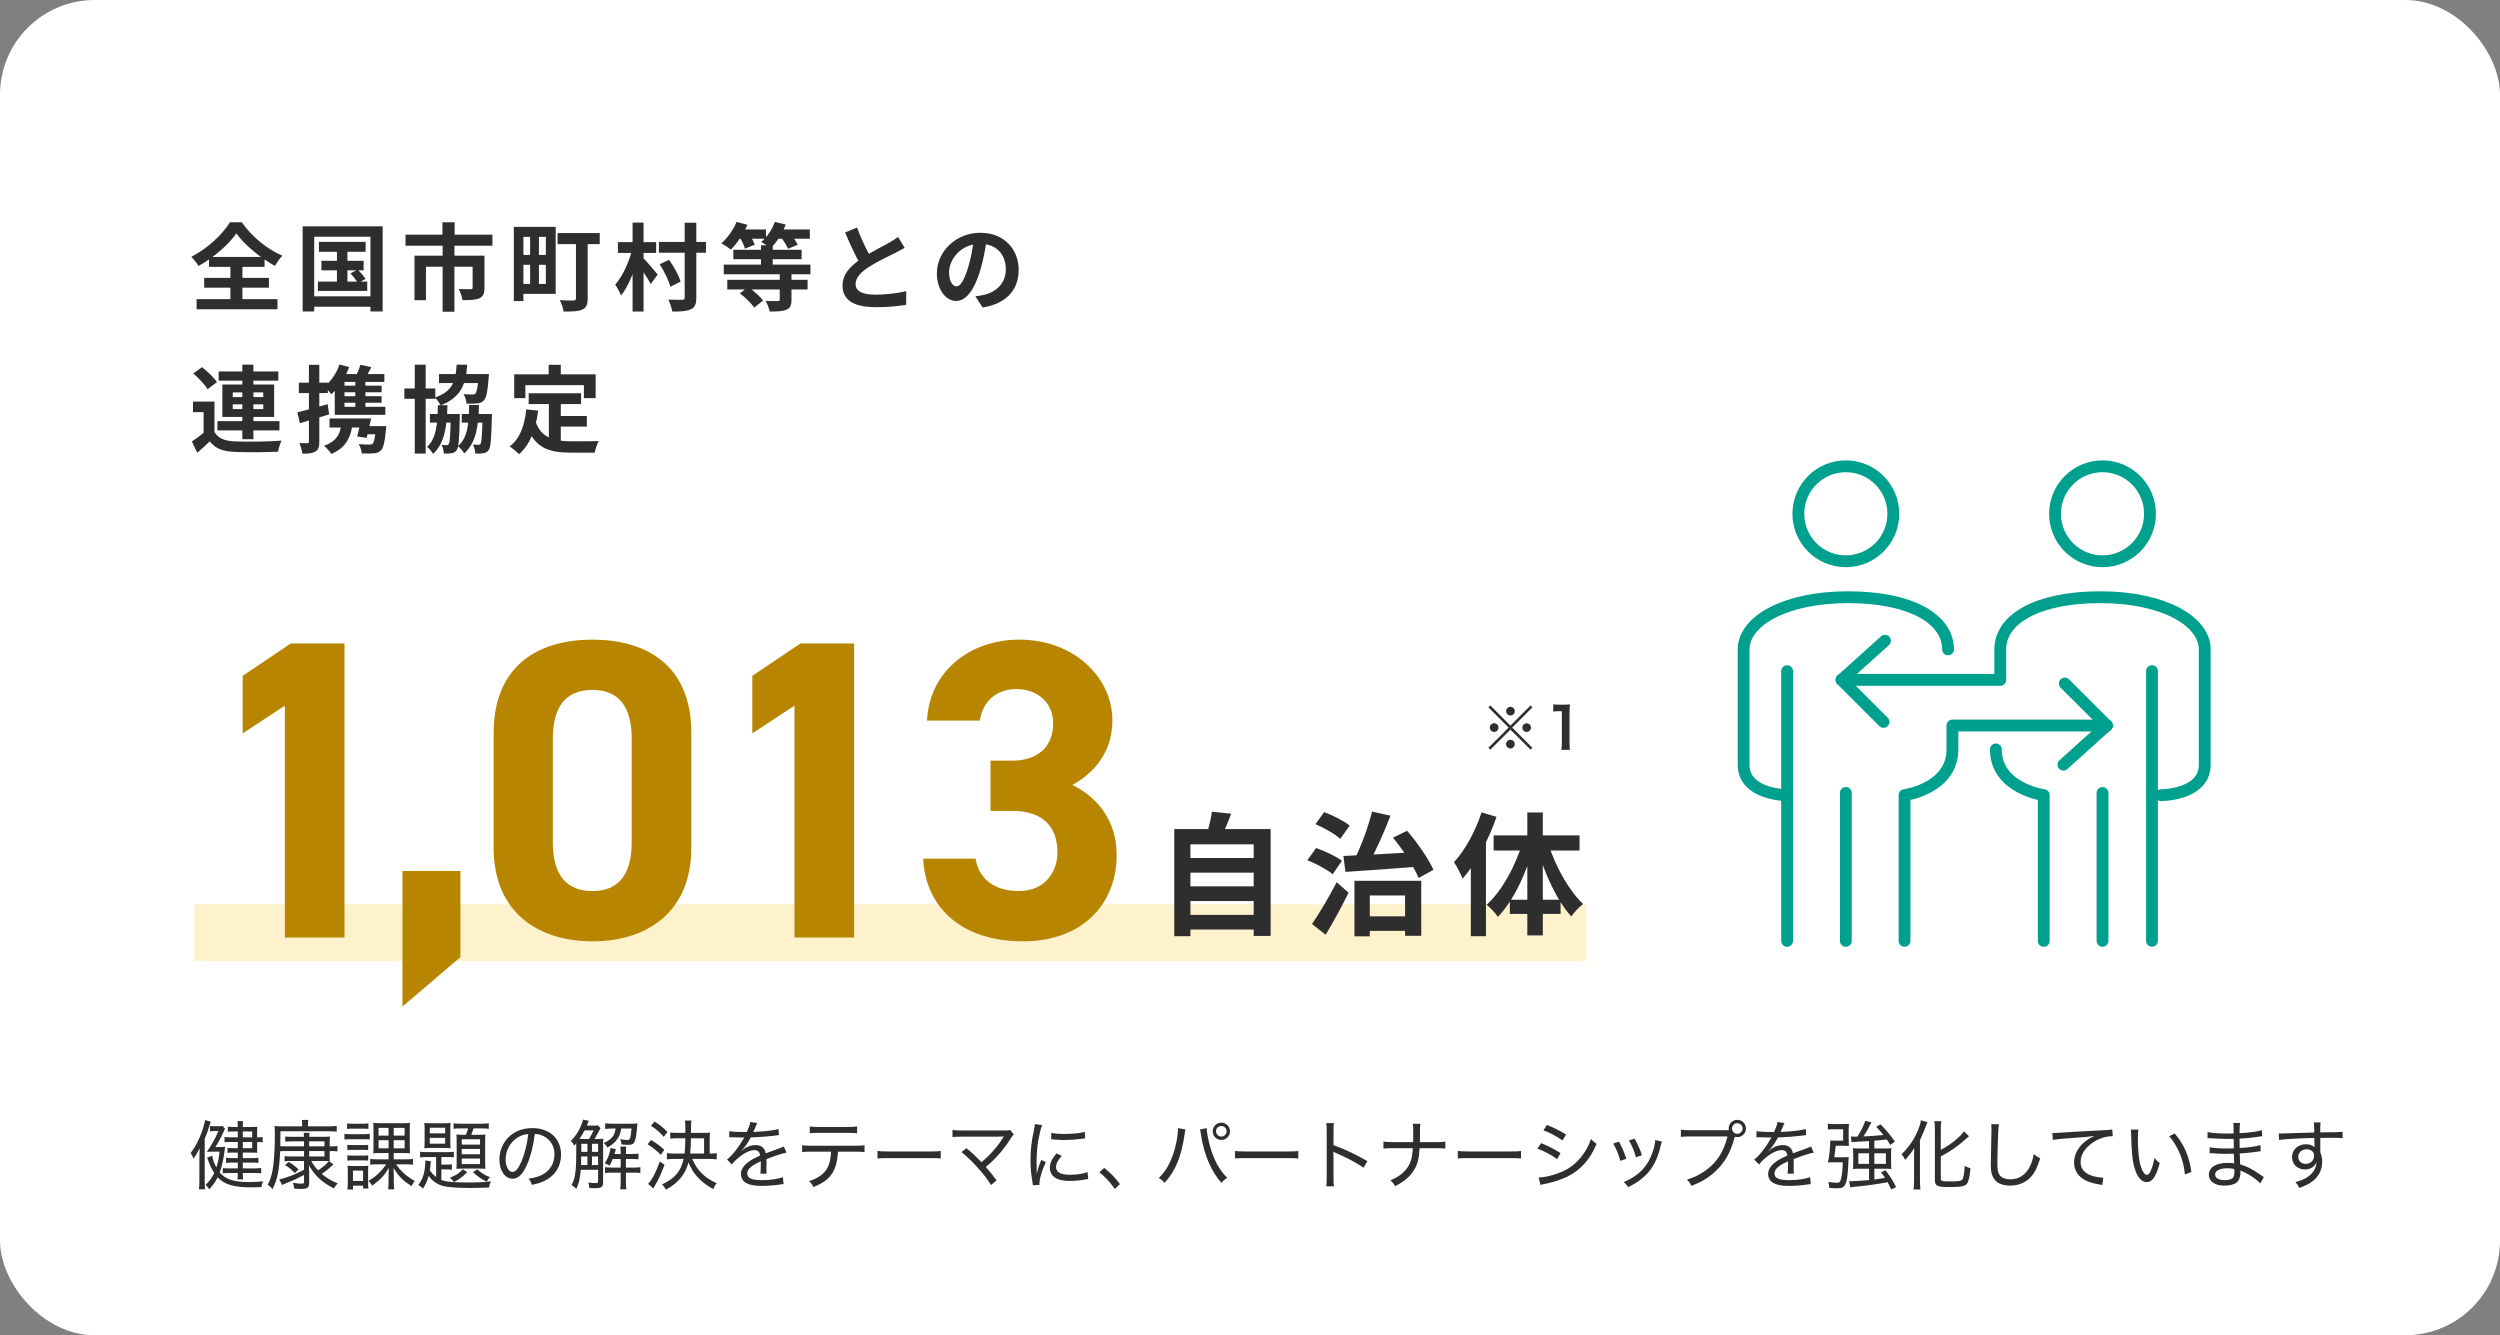
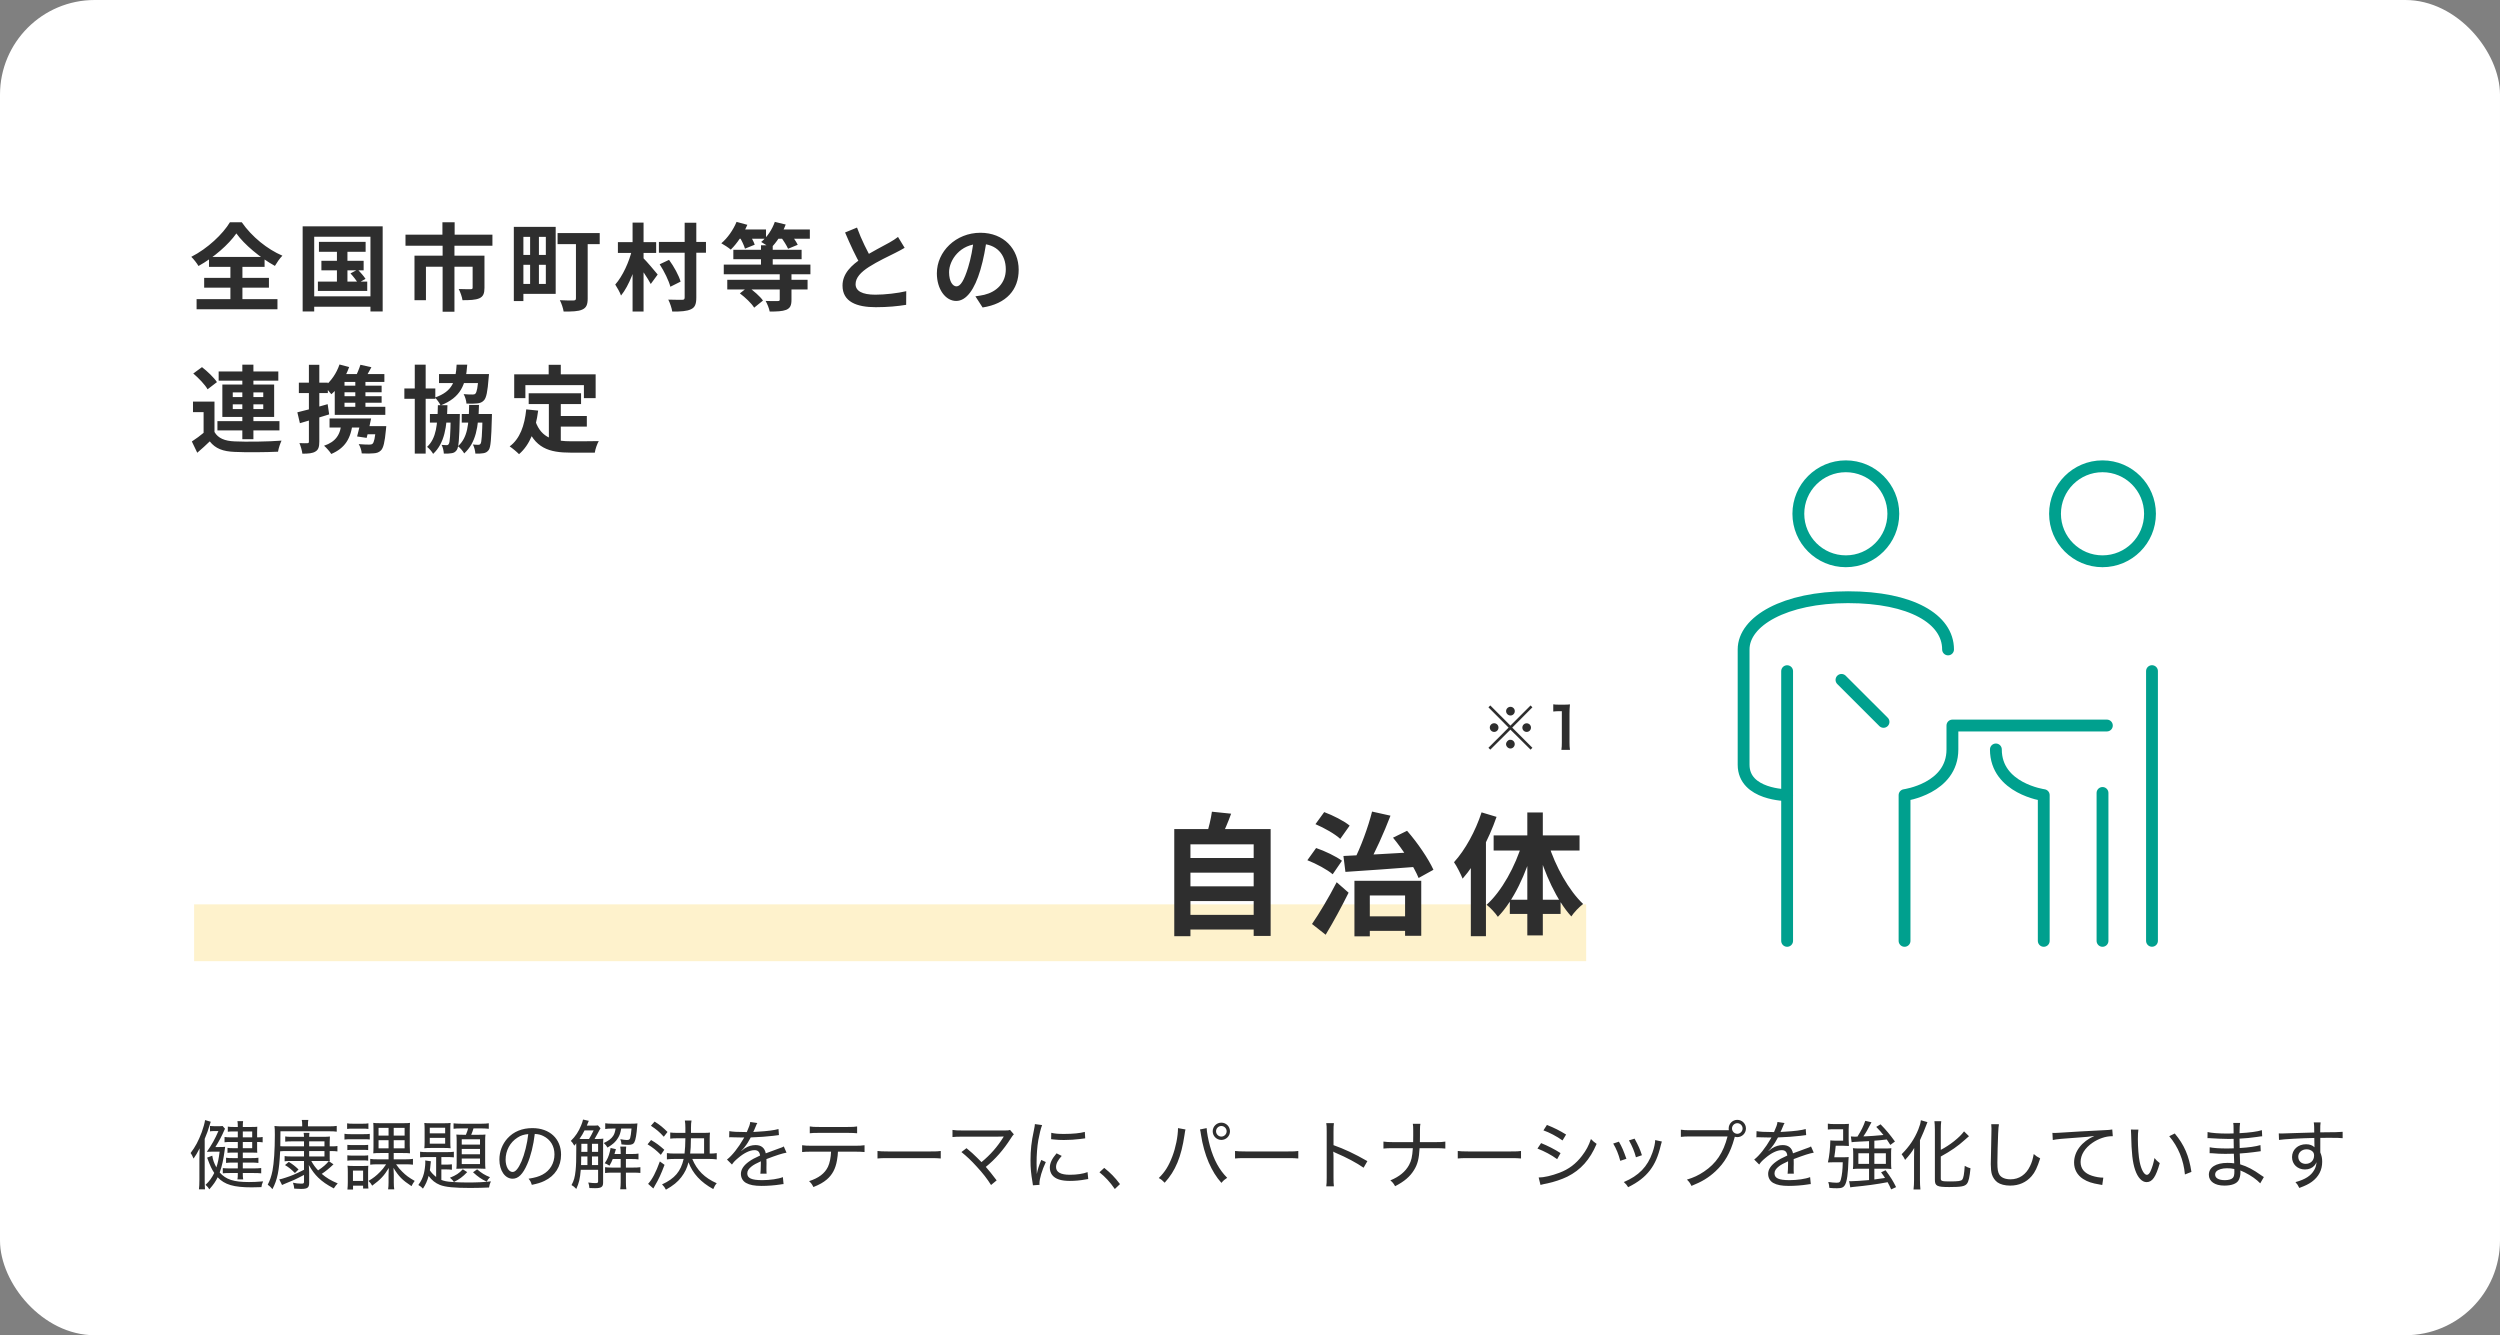
<svg xmlns="http://www.w3.org/2000/svg" width="528" height="282" viewBox="0 0 528 282" fill="none">
  <rect x="0" y="0" width="528" height="282" fill="#808080" stroke="none" />
  <rect width="528" height="282" rx="20" fill="white" />
  <path d="M49.92 49.3C48.26 51.66 45.2 54.36 41.92 56.18C41.6 55.62 40.92 54.74 40.4 54.24C43.84 52.5 47.08 49.42 48.56 46.94H51.06C53.2 50.02 56.46 52.64 59.64 54C59.04 54.62 58.5 55.42 58.06 56.16C54.98 54.46 51.62 51.68 49.92 49.3ZM43.12 58.68H56.8V60.76H43.12V58.68ZM44.14 54.26H55.88V56.36H44.14V54.26ZM41.52 63.18H58.6V65.32H41.52V63.18ZM48.66 55.2H51.2V64.38H48.66V55.2ZM67.36 51.08H77.22V53.18H67.36V51.08ZM67.88 55.08H76.8V57.1H67.88V55.08ZM67.14 59.48H77.56V61.44H67.14V59.48ZM71.16 51.74H73.38V60.52H71.16V51.74ZM74.02 57.74L75.54 56.94C76.14 57.52 76.86 58.36 77.2 58.9L75.6 59.8C75.28 59.24 74.6 58.36 74.02 57.74ZM63.92 47.8H80.82V65.78H78.24V50H66.36V65.78H63.92V47.8ZM65.24 62.58H79.42V64.78H65.24V62.58ZM93.44 46.94H96.02V51H93.44V46.94ZM93.48 51.74H95.98V65.84H93.48V51.74ZM85.64 49.56H104V51.9H85.64V49.56ZM87.54 54H100.72V56.34H89.96V63.4H87.54V54ZM99.82 54H102.32V60.78C102.32 61.94 102.08 62.62 101.24 63C100.4 63.36 99.24 63.4 97.68 63.4C97.58 62.7 97.22 61.68 96.88 61.04C97.88 61.08 99.08 61.08 99.38 61.08C99.72 61.08 99.82 61 99.82 60.74V54ZM109.84 47.92H117.36V62.06H109.84V59.96H115.28V50.02H109.84V47.92ZM108.52 47.92H110.54V63.58H108.52V47.92ZM109.6 53.84H116.26V55.92H109.6V53.84ZM117.76 49.22H126.66V51.56H117.76V49.22ZM121.64 50.28H124.12V63.04C124.12 64.32 123.84 65 122.98 65.38C122.12 65.78 120.86 65.8 119.04 65.8C118.94 65.12 118.58 64.04 118.24 63.4C119.38 63.48 120.76 63.46 121.14 63.46C121.52 63.44 121.64 63.32 121.64 63V50.28ZM111.96 49.12H113.82V60.82H111.96V49.12ZM139.16 51.1H149.1V53.38H139.16V51.1ZM144.6 47.04H147.06V62.84C147.06 64.26 146.76 64.94 145.92 65.32C145.1 65.72 143.78 65.82 141.98 65.8C141.88 65.1 141.5 63.98 141.14 63.28C142.4 63.32 143.66 63.32 144.08 63.32C144.46 63.32 144.6 63.2 144.6 62.82V47.04ZM139.32 55.82L141.3 54.88C142.34 56.3 143.38 58.18 143.74 59.48L141.58 60.56C141.26 59.3 140.3 57.32 139.32 55.82ZM130.5 51.14H138.58V53.42H130.5V51.14ZM133.6 47.02H135.92V65.8H133.6V47.02ZM133.5 52.68L135.02 53.22C134.28 56.5 132.86 60.36 131.16 62.42C130.92 61.72 130.34 60.72 129.94 60.1C131.5 58.34 132.9 55.28 133.5 52.68ZM135.84 54.48C136.44 55.04 138.46 57.42 138.9 57.98L137.44 59.98C136.82 58.78 135.36 56.66 134.62 55.66L135.84 54.48ZM160.72 51.8H163.2V57.14H160.72V51.8ZM154.88 52.76H169.3V54.74H154.88V52.76ZM152.86 55.88H171.16V57.92H152.86V55.88ZM153.6 59.1H170.56V61.14H153.6V59.1ZM164.68 57.64H167.16V63.32C167.16 64.48 166.9 65.08 166.04 65.44C165.2 65.76 164.06 65.8 162.56 65.8C162.44 65.12 162.04 64.16 161.7 63.56C162.72 63.6 163.9 63.6 164.24 63.58C164.58 63.58 164.68 63.52 164.68 63.26V57.64ZM155.4 48.46H161.78V50.42H155.4V48.46ZM163.34 48.46H171.04V50.42H163.34V48.46ZM155.56 46.86L157.84 47.48C157 49.46 155.64 51.46 154.34 52.72C153.88 52.32 152.9 51.68 152.34 51.38C153.66 50.28 154.86 48.56 155.56 46.86ZM163.64 46.86L165.94 47.42C165.22 49.36 163.98 51.26 162.74 52.44C162.28 52.04 161.3 51.4 160.76 51.1C162 50.1 163.08 48.48 163.64 46.86ZM156.16 49.98L158.1 49.22C158.6 49.98 159.18 51 159.4 51.68L157.34 52.52C157.16 51.86 156.64 50.78 156.16 49.98ZM164.88 50.02L166.82 49.24C167.42 49.98 168.16 51 168.48 51.7L166.44 52.54C166.16 51.88 165.48 50.8 164.88 50.02ZM156.26 61.96L158 60.6C159.14 61.4 160.52 62.58 161.14 63.48L159.28 64.98C158.72 64.06 157.4 62.82 156.26 61.96ZM191.06 52.34C190.44 52.7 189.8 53.06 189.06 53.42C187.82 54.04 185.32 55.22 183.48 56.4C181.82 57.48 180.7 58.64 180.7 60.02C180.7 61.46 182.1 62.24 184.88 62.24C186.92 62.24 189.62 61.92 191.4 61.5L191.38 64.38C189.66 64.66 187.56 64.88 184.96 64.88C180.96 64.88 177.94 63.76 177.94 60.32C177.94 57.78 179.8 56 182.18 54.44C184.08 53.18 186.6 51.94 187.82 51.24C188.58 50.8 189.14 50.46 189.66 50.04L191.06 52.34ZM181 48.06C181.96 50.72 183.22 53.12 184.16 54.8L181.88 56.12C180.78 54.3 179.58 51.68 178.48 49.1L181 48.06ZM208.425 50.3C208.145 52.34 207.745 54.68 207.045 57.04C205.845 61.08 204.125 63.56 201.945 63.56C199.705 63.56 197.865 61.1 197.865 57.72C197.865 53.12 201.885 49.16 207.065 49.16C212.005 49.16 215.145 52.6 215.145 56.98C215.145 61.18 212.565 64.16 207.525 64.94L206.005 62.58C206.785 62.48 207.345 62.38 207.885 62.26C210.425 61.64 212.425 59.82 212.425 56.88C212.425 53.74 210.465 51.5 207.005 51.5C202.765 51.5 200.445 54.96 200.445 57.48C200.445 59.5 201.245 60.48 202.005 60.48C202.865 60.48 203.625 59.2 204.465 56.5C205.045 54.62 205.485 52.32 205.685 50.22L208.425 50.3ZM45.3 84.82V92.18H43V87.04H40.76V84.82H45.3ZM45.3 91.24C46.06 92.56 47.48 93.14 49.54 93.22C51.94 93.34 56.68 93.28 59.46 93.06C59.2 93.6 58.82 94.7 58.72 95.4C56.22 95.52 51.96 95.56 49.52 95.44C47.12 95.34 45.5 94.76 44.3 93.22C43.5 94 42.66 94.76 41.66 95.62L40.52 93.24C41.36 92.7 42.34 91.98 43.22 91.24H45.3ZM40.82 78.88L42.66 77.54C43.8 78.42 45.2 79.76 45.82 80.7L43.84 82.22C43.3 81.24 41.96 79.86 40.82 78.88ZM46.18 78.46H58.78V80.4H46.18V78.46ZM45.92 88.94H59.02V90.9H45.92V88.94ZM51.18 77.02H53.52V92.76H51.18V77.02ZM49.16 85.4V86.4H55.6V85.4H49.16ZM49.16 82.88V83.86H55.6V82.88H49.16ZM46.96 81.22H57.9V88.06H46.96V81.22ZM71.7 76.98L73.74 77.52C72.94 79.78 71.56 81.92 69.98 83.26C69.68 82.84 68.94 82.02 68.5 81.64C69.9 80.54 71.08 78.84 71.7 76.98ZM76.12 77.04L78.44 77.56C77.86 78.66 77.24 79.72 76.76 80.44L74.9 79.94C75.34 79.12 75.86 77.9 76.12 77.04ZM71.76 83.68H80.6V85.06H71.76V83.68ZM69.6 88.38H76.84V90.3H69.6V88.38ZM71.76 81.46H80.6V82.84H71.76V81.46ZM75.04 79.82H77.18V86.6H75.04V79.82ZM76.98 90H80.24V91.72H76.46L76.98 90ZM79.4 90H81.58C81.58 90 81.54 90.54 81.5 90.84C81.26 93.38 80.98 94.6 80.46 95.12C80.04 95.54 79.58 95.7 78.92 95.74C78.38 95.8 77.42 95.82 76.4 95.76C76.36 95.16 76.1 94.34 75.76 93.8C76.66 93.88 77.6 93.9 77.98 93.9C78.3 93.9 78.52 93.86 78.68 93.72C79 93.44 79.22 92.48 79.4 90.26V90ZM72.12 89.1L74.5 89.08C74.16 92.66 72.82 94.66 69.96 95.88C69.7 95.42 68.9 94.52 68.44 94.14C70.92 93.3 71.98 91.76 72.12 89.1ZM72.36 79H81.18V80.66H70.86L72.36 79ZM70.7 80.9L72.76 79.1V86.76H70.7V80.9ZM70.7 85.92H81.38V87.62H70.7V85.92ZM62.8 87.08C64.44 86.7 66.9 86.04 69.2 85.36L69.52 87.52C67.42 88.18 65.14 88.86 63.34 89.38L62.8 87.08ZM63.12 80.82H69.24V83.02H63.12V80.82ZM65.24 77.04H67.44V93.26C67.44 94.38 67.24 95 66.62 95.36C66.02 95.74 65.16 95.82 63.86 95.82C63.8 95.22 63.52 94.24 63.24 93.58C63.96 93.62 64.66 93.62 64.9 93.6C65.14 93.6 65.24 93.54 65.24 93.26V77.04ZM76.28 88.38H78.38C78.1 89.78 77.74 91.4 77.44 92.48L75.42 92.18C75.72 91.14 76.06 89.64 76.28 88.38ZM97.52 87.44H102.62V89.26H97.52V87.44ZM92.72 79H101.5V80.9H92.72V79ZM90.8 87.44H95.84V89.26H90.8V87.44ZM85.4 82.04H91.94V84.22H85.4V82.04ZM87.6 77.02H89.9V95.8H87.6V77.02ZM95.2 87.44H97.12C97.12 87.44 97.12 87.98 97.1 88.22C97 92.74 96.88 94.48 96.46 95.06C96.14 95.5 95.82 95.66 95.36 95.72C94.96 95.8 94.38 95.82 93.74 95.8C93.7 95.22 93.54 94.44 93.26 93.96C93.74 94 94.08 94.02 94.32 94.02C94.54 94.02 94.66 93.96 94.78 93.76C95.02 93.44 95.12 91.98 95.2 87.78V87.44ZM101.92 87.44H103.9C103.9 87.44 103.9 88 103.88 88.24C103.76 92.7 103.64 94.46 103.22 95.04C102.88 95.48 102.56 95.64 102.08 95.72C101.68 95.8 101.06 95.82 100.4 95.8C100.36 95.2 100.16 94.4 99.88 93.88C100.38 93.94 100.78 93.94 101.02 93.94C101.22 93.94 101.36 93.9 101.5 93.7C101.72 93.38 101.82 91.94 101.92 87.78V87.44ZM101.08 79H103.28C103.28 79 103.24 79.54 103.2 79.82C102.98 82.7 102.72 84 102.22 84.54C101.82 84.98 101.38 85.14 100.78 85.2C100.3 85.26 99.44 85.28 98.52 85.24C98.48 84.62 98.24 83.78 97.92 83.24C98.68 83.32 99.44 83.32 99.78 83.32C100.06 83.32 100.24 83.3 100.4 83.14C100.7 82.84 100.92 81.8 101.08 79.28V79ZM96.44 77.02H98.68C98.4 81.26 97.32 83.94 93.06 85.62C92.82 85.12 92.28 84.34 91.86 83.96C95.62 82.66 96.24 80.48 96.44 77.02ZM92.48 85.58H94.5C94.4 90.22 93.88 93.6 91.48 95.86C91.22 95.4 90.66 94.72 90.2 94.38C92.18 92.54 92.4 89.64 92.48 85.58ZM99.08 85.52H101.16C101.06 90.2 100.52 93.5 98.04 95.76C97.78 95.28 97.18 94.58 96.72 94.24C98.78 92.42 99.02 89.58 99.08 85.52ZM111.66 83.06H122.72V85.34H111.66V83.06ZM117.18 87.86H123.94V90.1H117.18V87.86ZM115.92 84.38H118.44V94.04L115.92 93.74V84.38ZM111.14 86.46L113.66 86.72C113.14 90.78 111.9 93.96 109.62 95.92C109.22 95.5 108.2 94.64 107.64 94.28C109.8 92.68 110.8 89.9 111.14 86.46ZM113.08 88.96C114.36 92.64 117.16 93.2 120.72 93.2C121.78 93.2 125.12 93.2 126.46 93.16C126.12 93.72 125.72 94.88 125.62 95.6H120.58C115.96 95.6 112.84 94.66 111.12 89.62L113.08 88.96ZM115.88 77.04H118.44V80.7H115.88V77.04ZM108.6 79.06H125.8V84.08H123.32V81.34H110.96V84.08H108.6V79.06Z" fill="#2E2E2E" />
  <path d="M50.224 240.208H48.976C48.192 240.208 47.792 240.192 47.424 240.128V241.248C47.776 241.2 48.128 241.184 48.752 241.184H50.224V242.496H49.216C48.704 242.496 48.432 242.48 48.048 242.432V243.488C48.384 243.44 48.704 243.424 49.184 243.424H50.224V244.592H49.12C48.48 244.592 48.08 244.576 47.744 244.512V245.616C48.096 245.552 48.544 245.536 49.12 245.536H50.224V246.768H48.56C47.968 246.768 47.52 246.752 47.056 246.704V247.808C47.472 247.76 47.872 247.744 48.544 247.744H50.224V247.952C50.224 248.464 50.208 248.736 50.144 249.088H51.36C51.296 248.672 51.28 248.368 51.28 247.936V247.744H53.632C54.272 247.744 54.704 247.76 55.168 247.808V246.688C54.736 246.736 54.256 246.768 53.632 246.768H51.28V245.536H53.088C53.632 245.536 54.08 245.552 54.576 245.616V244.512C54.176 244.576 53.776 244.592 53.104 244.592H51.28V243.424H53.12C53.632 243.424 54.032 243.44 54.336 243.456C54.304 243.136 54.304 242.912 54.304 242.48V241.184H54.416C54.752 241.184 55.04 241.2 55.472 241.264V240.128C55.12 240.192 54.896 240.208 54.416 240.208H54.304V239.024C54.304 238.416 54.304 238.336 54.336 237.968C54.096 238 53.744 238.016 53.152 238.016H51.28V237.904C51.28 237.408 51.296 237.152 51.344 236.784H50.144C50.208 237.152 50.224 237.424 50.224 237.904V238.016H49.312C48.752 238.016 48.448 238 48.112 237.936V239.024C48.496 238.976 48.768 238.96 49.312 238.96H50.224V240.208ZM51.28 240.208V238.96H53.264V240.208H51.28ZM51.28 241.184H53.264V242.496H51.28V241.184ZM43.744 244.496C44.448 246.368 44.672 246.848 45.248 247.728C44.768 248.72 44.224 249.488 43.408 250.24C43.808 250.592 43.968 250.784 44.208 251.184C45.104 250.16 45.536 249.536 45.968 248.64C47.44 250.208 49.36 250.768 53.168 250.768C53.76 250.768 54.192 250.752 55.216 250.72C55.264 250.288 55.344 250.016 55.568 249.504C54.192 249.616 53.488 249.648 52.592 249.648C49.344 249.648 47.728 249.12 46.4 247.632C46.864 246.384 47.216 244.768 47.44 242.992C47.488 242.576 47.488 242.576 47.552 242.208C47.264 242.24 46.928 242.256 46.16 242.256H45.488C46.16 241.216 46.88 239.856 47.312 238.832C47.424 238.576 47.456 238.512 47.52 238.384L47.008 237.808C46.784 237.84 46.576 237.856 46.128 237.856H45.312C44.912 237.856 44.608 237.84 44.352 237.808V238.944C44.624 238.896 44.88 238.88 45.216 238.88H46.128C45.472 240.432 44.64 241.936 43.68 243.264C44.192 243.232 44.4 243.232 44.848 243.232H46.384C46.192 244.752 46.016 245.616 45.696 246.56C45.152 245.52 44.976 244.992 44.832 244.08L43.744 244.496ZM42.112 249.232C42.112 250.064 42.08 250.624 42.016 251.184H43.296C43.248 250.592 43.232 250.144 43.232 249.216V240.528C43.664 239.52 44 238.592 44.256 237.68C44.368 237.328 44.384 237.248 44.512 236.912L43.312 236.56C43.232 237.152 42.944 238.208 42.608 239.12C41.888 241.024 41.28 242.16 40.256 243.52C40.304 243.6 40.352 243.664 40.384 243.712C40.48 243.872 40.544 243.984 40.56 244C40.64 244.144 40.672 244.208 40.88 244.688C41.36 244.016 41.664 243.52 42.16 242.528C42.128 243.248 42.112 243.872 42.112 244.816V249.232ZM64.208 242.112H59.904C59.312 242.096 59.312 242.096 59.2 242.08C59.232 240.72 59.232 240.4 59.232 238.928H69.648C70.24 238.928 70.624 238.944 71.12 239.008V237.792C70.688 237.856 70.192 237.888 69.408 237.888H65.04V237.552C65.04 237.056 65.056 236.8 65.12 236.528H63.728C63.792 236.832 63.824 237.072 63.824 237.52V237.888H59.84C58.928 237.888 58.448 237.872 57.968 237.808C58.032 238.256 58.048 238.688 58.048 239.68C58.048 242.896 57.856 245.648 57.552 247.248C57.296 248.48 57.04 249.248 56.544 250.208C57.024 250.56 57.152 250.688 57.536 251.152C58.592 249.152 58.976 247.232 59.168 243.152C59.632 243.104 59.76 243.104 59.92 243.104H64.208V244.24H61.344C60.8 244.24 60.432 244.224 60.112 244.16V245.264C60.48 245.216 60.816 245.2 61.376 245.2H64.208V247.056C62.288 248.016 61.712 248.272 60.368 248.704C59.584 248.96 59.424 249.008 58.976 249.088L59.568 250.272C59.744 250.176 59.888 250.112 60.144 250.016C61.952 249.296 62.352 249.12 64.208 248.144V249.6C64.208 249.92 64.112 249.984 63.584 249.984C63.024 249.984 62.464 249.92 61.872 249.792C62.064 250.368 62.08 250.496 62.144 251.04C62.752 251.088 63.232 251.104 63.584 251.104C64.944 251.104 65.296 250.832 65.296 249.808V247.568L65.264 246.736C65.248 246.448 65.248 246.352 65.216 246.048C65.968 247.328 66.448 247.968 67.216 248.72C68.16 249.616 68.944 250.16 70.496 250.992C70.832 250.48 71.04 250.224 71.328 249.936C69.84 249.312 68.928 248.752 67.952 247.92C68.848 247.328 69.52 246.768 70.432 245.904L69.44 245.232C68.832 245.968 68.288 246.432 67.184 247.184C66.544 246.496 66.176 245.984 65.744 245.2H68.528C68.88 245.2 68.944 245.2 69.664 245.232C69.632 244.896 69.632 244.816 69.632 244.112V243.104H70.048C70.512 243.104 70.88 243.12 71.264 243.184V242.032C70.96 242.096 70.672 242.112 70.064 242.112H69.632V241.168C69.632 240.688 69.648 240.336 69.68 240.032C69.216 240.08 68.96 240.096 68.32 240.096H65.296C65.296 239.648 65.312 239.504 65.36 239.264H64.128C64.176 239.52 64.192 239.728 64.208 240.096H61.472C60.88 240.096 60.576 240.08 60.24 240.016V241.12C60.592 241.072 61.008 241.056 61.488 241.056H64.208V242.112ZM68.528 243.104V244.24H65.296V243.104H68.528ZM68.528 242.112H65.296V241.056H68.528V242.112ZM60.192 246.064C61.024 246.56 61.456 246.912 62.288 247.744L63.056 246.992C62.304 246.272 61.792 245.872 60.992 245.392L60.192 246.064ZM82.064 243.52V244.848H79.712C79.008 244.848 78.624 244.832 78.192 244.752V245.984C78.624 245.92 79.024 245.904 79.664 245.904H81.552C81.024 246.672 80.768 247.008 80.256 247.52C79.472 248.32 78.8 248.848 77.824 249.408C78.224 249.808 78.368 249.984 78.608 250.416C80.4 249.088 81.136 248.304 82.112 246.672C82.08 247.328 82.064 247.616 82.064 248.064V249.696C82.064 250.336 82.032 250.752 81.968 251.184H83.264C83.2 250.768 83.168 250.384 83.168 249.68V248.064C83.168 247.696 83.152 247.456 83.104 246.656C84.224 248.48 84.96 249.232 86.912 250.512C87.104 250.112 87.296 249.776 87.584 249.408C86.352 248.704 85.728 248.24 84.944 247.456C84.416 246.944 84.16 246.624 83.648 245.904H85.728C86.384 245.904 86.752 245.92 87.216 245.984V244.752C86.784 244.816 86.368 244.848 85.68 244.848H83.152V243.52H85.088C85.792 243.52 86.224 243.536 86.592 243.584C86.56 243.168 86.544 242.656 86.544 242.032V238.672L86.56 237.824V237.616C86.56 237.52 86.56 237.408 86.592 237.152C86.288 237.2 85.936 237.216 85.248 237.216H80.208C79.52 237.216 79.184 237.2 78.832 237.152C78.864 237.536 78.88 237.808 78.88 238.64V242.112C78.864 242.848 78.864 242.848 78.864 243.104C78.864 243.216 78.848 243.344 78.832 243.584C79.232 243.536 79.632 243.52 80.304 243.52H82.064ZM82.064 238.208V239.84H79.952V238.208H82.064ZM83.152 238.208H85.456V239.84H83.152V238.208ZM82.064 240.816V242.528H79.952V240.816H82.064ZM83.152 240.816H85.456V242.528H83.152V240.816ZM73.312 238.432C73.648 238.384 73.984 238.368 74.512 238.368H76.608C77.136 238.368 77.44 238.384 77.808 238.432V237.248C77.44 237.312 77.168 237.328 76.608 237.328H74.512C73.936 237.328 73.68 237.312 73.312 237.248V238.432ZM72.752 240.672C73.136 240.624 73.488 240.608 74.032 240.608H76.928C77.456 240.608 77.728 240.624 78.096 240.656V239.472C77.712 239.52 77.488 239.536 76.816 239.536H74.032C73.424 239.536 73.12 239.52 72.752 239.456V240.672ZM73.36 242.896C73.68 242.864 73.936 242.848 74.432 242.848H76.72C77.184 242.848 77.424 242.864 77.76 242.896V241.792C77.472 241.824 77.248 241.84 76.72 241.84H74.432C73.904 241.84 73.664 241.824 73.36 241.792V242.896ZM73.36 245.136C73.68 245.088 73.936 245.072 74.416 245.072H76.704C77.184 245.072 77.44 245.088 77.76 245.136V244C77.472 244.048 77.232 244.064 76.72 244.064H74.432C73.92 244.064 73.68 244.048 73.36 244V245.136ZM74.56 251.232V250.416H76.688V251.024H77.808C77.76 250.656 77.744 250.288 77.744 249.792V247.44C77.744 246.832 77.76 246.528 77.792 246.208C77.52 246.24 77.184 246.256 76.656 246.256H74.672C74.032 246.256 73.776 246.24 73.392 246.192C73.44 246.608 73.456 246.944 73.456 247.488V249.68C73.456 250.208 73.424 250.752 73.376 251.232H74.56ZM74.544 247.232H76.688V249.408H74.544V247.232ZM92.112 248.576C91.552 248.128 91.072 247.632 90.784 247.168C90.864 246.672 90.864 246.64 90.944 245.792C90.96 245.6 90.976 245.504 91.008 245.264L89.808 245.088C89.824 245.248 89.824 245.344 89.824 245.52C89.824 246.16 89.68 247.232 89.52 247.856C89.296 248.736 88.944 249.472 88.352 250.272C88.768 250.496 89.056 250.736 89.328 251.04C89.888 250.192 90.224 249.456 90.528 248.352C91.168 249.248 91.952 249.872 92.912 250.256C94.032 250.704 95.92 250.896 99.344 250.896C100.656 250.896 102.384 250.848 103.28 250.8C103.376 250.24 103.472 249.936 103.68 249.504C102.352 249.664 100.816 249.744 98.784 249.744C97.712 249.744 96.288 249.696 95.488 249.632C94.368 249.552 93.888 249.456 93.216 249.2V246.976H94.144C94.688 246.976 95.088 247.008 95.44 247.056V245.904C94.992 245.952 94.672 245.968 94.144 245.968H93.216V244.368H94.368C95.008 244.368 95.36 244.384 95.856 244.432V243.248C95.392 243.312 95.072 243.328 94.448 243.328H90.272C89.552 243.328 89.168 243.312 88.72 243.248V244.448C89.104 244.384 89.488 244.368 90.272 244.368H92.112V248.576ZM98.864 238.32C98.784 238.672 98.608 239.168 98.4 239.664H97.776C97.056 239.664 96.752 239.648 96.384 239.616C96.432 240.016 96.448 240.464 96.448 241.024V245.456C96.448 246.064 96.432 246.512 96.384 246.848C96.784 246.816 97.184 246.8 97.792 246.8H101.168C101.744 246.8 102.032 246.816 102.528 246.848C102.48 246.448 102.464 245.984 102.464 245.312V241.04C102.464 240.4 102.48 240 102.528 239.616C102.16 239.648 101.84 239.664 101.136 239.664H99.52C99.728 239.184 99.872 238.768 100 238.32H101.728C102.272 238.32 102.816 238.352 103.232 238.4V237.232C102.848 237.296 102.384 237.328 101.648 237.328H97.44C96.72 237.328 96.272 237.296 95.792 237.248V238.4C96.208 238.336 96.704 238.32 97.376 238.32H98.864ZM97.52 240.608H101.376V241.744H97.52V240.608ZM97.52 242.656H101.376V243.776H97.52V242.656ZM97.52 244.688H101.376V245.856H97.52V244.688ZM89.68 241.088C89.68 241.728 89.664 242.096 89.616 242.512C90.016 242.464 90.416 242.448 91.072 242.448H93.712C94.368 242.448 94.752 242.464 95.168 242.512C95.12 242.08 95.104 241.808 95.104 241.12V238.608C95.104 237.888 95.12 237.584 95.168 237.168C94.768 237.216 94.48 237.232 93.696 237.232H91.072C90.352 237.232 89.968 237.216 89.616 237.168C89.664 237.584 89.68 238 89.68 238.592V241.088ZM90.768 238.176H94.016V239.36H90.768V238.176ZM90.768 240.32H94.016V241.536H90.768V240.32ZM99.904 247.584C100.96 248.544 101.648 249.024 102.784 249.568C103.008 249.152 103.168 248.944 103.488 248.624C102.352 248.16 101.728 247.776 100.768 246.96L99.904 247.584ZM97.744 246.944C96.96 247.808 96.336 248.208 95.024 248.736C95.376 249.008 95.632 249.28 95.872 249.632C97.008 249.072 97.744 248.528 98.672 247.552L97.744 246.944ZM111.632 248.944C112 249.392 112.112 249.6 112.32 250.24C113.552 249.984 114.224 249.776 114.992 249.408C117.232 248.336 118.496 246.352 118.496 243.872C118.496 240.496 116.08 238.256 112.448 238.256C110.272 238.256 108.48 238.992 107.184 240.416C106.08 241.632 105.472 243.232 105.472 244.896C105.472 247.232 106.656 248.944 108.272 248.944C109.472 248.944 110.432 247.984 111.344 245.888C112.096 244.192 112.672 241.84 112.944 239.488C113.728 239.536 114.176 239.648 114.736 239.92C116.256 240.656 117.104 242.064 117.104 243.808C117.104 245.664 116.176 247.232 114.576 248.08C113.792 248.496 113.024 248.72 111.632 248.944ZM111.568 239.52C111.36 241.504 110.784 243.792 110.144 245.28C109.488 246.784 108.88 247.52 108.256 247.52C107.424 247.52 106.784 246.368 106.784 244.912C106.784 243.008 107.728 241.248 109.28 240.272C109.984 239.808 110.64 239.6 111.568 239.52ZM125.568 240.56C125.792 240.192 126.096 239.632 126.288 239.28C126.592 238.688 126.672 238.544 126.832 238.304L126.288 237.68C126.08 237.712 125.92 237.728 125.408 237.728H123.936C124.16 237.152 124.304 236.816 124.352 236.72L123.136 236.448C123.04 236.864 122.944 237.168 122.736 237.68C122.208 238.992 121.536 240 120.56 240.96C120.88 241.28 120.912 241.312 121.296 241.968C121.504 241.712 121.52 241.68 121.696 241.472C121.712 241.888 121.712 242.176 121.712 242.4C121.712 245.104 121.68 246.08 121.568 247.2C121.424 248.624 121.2 249.392 120.704 250.288C121.168 250.56 121.216 250.608 121.712 251.104C122.288 249.824 122.496 248.992 122.656 247.056H126.32V249.536C126.32 249.808 126.192 249.872 125.68 249.872C125.376 249.872 124.912 249.84 124.24 249.744C124.384 250.16 124.448 250.464 124.48 250.912C125.408 250.944 125.456 250.944 125.664 250.944C127.008 250.944 127.376 250.688 127.376 249.76V241.872C127.376 241.216 127.392 240.864 127.424 240.48C126.992 240.544 126.576 240.56 125.936 240.56H125.568ZM123.296 240.56C122.784 240.56 122.592 240.56 122.384 240.544C122.848 239.872 123.152 239.376 123.456 238.736H125.376C125.04 239.44 124.752 240 124.4 240.56H123.296ZM122.72 246.064C122.752 245.392 122.752 245.392 122.752 244.24H124.064V246.064H122.72ZM126.32 246.064H125.024V244.24H126.32V246.064ZM126.32 243.28H125.024V241.568H126.32V243.28ZM124.064 241.568V243.28H122.768L122.784 242.592V241.568H124.064ZM130.016 238.352C129.872 239.152 129.76 239.504 129.488 239.92C129.104 240.496 128.56 240.912 127.52 241.408C127.888 241.744 128.112 242.016 128.304 242.368C129.488 241.648 130.016 241.168 130.512 240.352C130.88 239.744 131.024 239.344 131.2 238.352H133.376C133.28 239.424 133.216 239.888 133.088 240.352C132.992 240.672 132.832 240.768 132.368 240.768C132.048 240.768 131.568 240.704 131.008 240.592C131.184 241.056 131.232 241.264 131.248 241.696C131.984 241.776 132.304 241.792 132.656 241.792C133.408 241.792 133.76 241.648 133.968 241.264C134.24 240.784 134.448 239.6 134.576 237.808C134.608 237.536 134.608 237.488 134.624 237.264C134.24 237.312 133.792 237.328 133.168 237.328H129.44C128.672 237.328 128.224 237.296 127.824 237.232V238.448C128.176 238.384 128.624 238.352 129.312 238.352H130.016ZM131.088 244.784V246.592H129.216C128.608 246.592 128.208 246.56 127.792 246.512V247.744C128.24 247.68 128.624 247.664 129.184 247.664H131.088V249.712C131.088 250.32 131.056 250.704 130.992 251.168H132.288C132.208 250.72 132.192 250.336 132.192 249.712V247.664H133.792C134.48 247.664 134.832 247.68 135.248 247.728V246.512C134.784 246.576 134.384 246.592 133.744 246.592H132.192V244.784H133.36C134.016 244.784 134.432 244.8 134.848 244.864V243.632C134.528 243.696 134.112 243.728 133.36 243.728H132.192V243.408C132.192 242.96 132.208 242.56 132.256 242.16H130.992C131.056 242.544 131.088 242.928 131.088 243.408V243.728H129.776C129.856 243.456 129.856 243.456 130.08 242.704L128.944 242.448C128.944 242.608 128.896 242.832 128.8 243.216C128.56 244.224 128.288 244.832 127.712 245.68C128.064 245.792 128.304 245.92 128.72 246.192C129.088 245.552 129.216 245.296 129.408 244.784H131.088ZM149.712 244.768C150.384 244.768 150.896 244.8 151.376 244.864V243.536C150.832 243.616 150.592 243.632 149.888 243.632V240.528C149.888 239.92 149.904 239.584 149.952 239.2C149.632 239.248 149.248 239.264 148.496 239.264H145.936V238.192C145.936 237.456 145.968 237.12 146.048 236.656H144.64C144.72 237.12 144.752 237.552 144.752 238.208V239.264H143.152C142.464 239.264 142 239.248 141.552 239.184V240.48C141.968 240.432 142.48 240.4 143.152 240.4H144.752C144.736 241.776 144.688 242.656 144.576 243.632H142.544C141.872 243.632 141.28 243.6 140.848 243.536V244.864C141.28 244.8 141.856 244.768 142.56 244.768H144.384C143.792 247.392 142.512 248.912 139.824 250.144C140.24 250.56 140.416 250.816 140.64 251.264C142.176 250.4 143.136 249.616 143.888 248.624C144.656 247.616 145.104 246.704 145.408 245.472C146.304 247.84 148 249.696 150.64 251.136C150.896 250.528 151.04 250.288 151.376 249.904C148.816 248.768 147.2 247.168 146.208 244.768H149.712ZM145.76 243.632C145.872 242.768 145.904 242.016 145.92 240.4H148.704V243.632H145.76ZM137.472 237.76C138.656 238.544 139.264 239.056 140.192 240.08L140.976 239.072C140.032 238.128 139.36 237.568 138.256 236.88L137.472 237.76ZM136.768 241.68C137.888 242.368 138.56 242.896 139.568 243.904L140.304 242.832C139.248 241.888 138.608 241.424 137.504 240.768L136.768 241.68ZM139.36 245.296C138.512 247.632 137.776 249.04 136.88 250.032L137.984 251.008C138.144 250.72 138.256 250.512 138.304 250.432C139.104 249.088 139.6 248 140.352 246.016L139.36 245.296ZM157.472 239.088C155.728 239.088 154.72 239.024 154.032 238.896L154 240.208C154.16 240.176 154.256 240.176 154.336 240.176C154.416 240.176 154.496 240.176 154.656 240.192C154.992 240.208 156.576 240.24 156.896 240.24C156.96 240.24 157.136 240.224 157.184 240.224C157.088 240.4 157.088 240.4 157.04 240.48C155.952 242.384 154.592 244.096 153.536 244.896L154.592 245.952C154.88 245.504 155.232 245.12 155.872 244.592C157.136 243.504 158.368 242.912 159.344 242.912C160.064 242.912 160.432 243.264 160.528 244.048C159.456 244.528 158.768 244.896 158.176 245.328C157.04 246.144 156.48 247.008 156.48 247.92C156.48 248.752 156.88 249.456 157.568 249.84C158.336 250.272 159.36 250.464 160.848 250.464C162.144 250.464 163.616 250.352 164.832 250.16C165.168 250.096 165.232 250.096 165.488 250.08L165.344 248.608C164.384 248.992 162.624 249.248 160.992 249.248C158.736 249.248 157.824 248.832 157.824 247.824C157.824 247.28 158.112 246.832 158.768 246.32C159.184 246 159.712 245.712 160.688 245.264C160.688 245.456 160.688 245.504 160.688 245.76C160.688 246.624 160.64 247.568 160.592 247.888L161.904 247.872C161.872 247.616 161.872 247.488 161.872 247.216C161.872 247.088 161.872 246.864 161.872 246.56C161.888 246.24 161.888 245.904 161.888 245.728C161.888 245.376 161.888 245.328 161.872 244.8C164 243.984 165.248 243.584 166.112 243.44L165.536 242.128C165.28 242.288 165.232 242.304 164.416 242.592C163.632 242.864 162.976 243.104 161.728 243.584C161.504 242.432 160.768 241.84 159.568 241.84C158.816 241.84 158.032 242.064 157.36 242.496C157.2 242.592 157.104 242.656 156.816 242.896C156.768 242.928 156.688 242.976 156.592 243.056C156.592 243.056 156.576 243.04 156.56 243.008C156.576 242.992 156.576 242.992 156.592 242.976C156.592 242.96 156.656 242.912 156.752 242.848C156.8 242.816 157.136 242.448 157.264 242.256C157.776 241.616 158.096 241.088 158.56 240.224C160.128 240.176 162.176 240.032 163.28 239.888C164.208 239.76 164.208 239.76 164.512 239.728L164.416 238.448C163.568 238.704 162.08 238.896 160.096 239.008C159.2 239.056 159.2 239.056 159.088 239.072C159.184 238.912 159.36 238.512 159.568 238C159.824 237.376 159.824 237.376 159.952 237.184L158.448 236.96C158.4 237.472 158.224 237.968 157.728 239.088H157.472ZM180.624 243.232C181.472 243.232 182.08 243.264 182.592 243.312V241.872C182.032 241.952 181.552 241.984 180.608 241.984H171.392C170.464 241.984 170.016 241.952 169.408 241.872V243.312C169.984 243.248 170.4 243.232 171.36 243.232H175.52C175.472 244.48 175.232 245.664 174.864 246.432C174.192 247.824 172.928 248.8 170.88 249.456C171.36 249.92 171.504 250.128 171.792 250.704C173.104 250.176 173.888 249.728 174.608 249.12C175.776 248.128 176.464 246.848 176.768 245.072C176.896 244.368 176.96 243.744 176.976 243.232H180.624ZM171.024 239.344C171.504 239.28 172.032 239.264 172.976 239.264H179.056C179.904 239.264 180.576 239.296 181.024 239.344V237.904C180.48 238 180.096 238.016 179.04 238.016H172.992C171.952 238.016 171.568 238 171.024 237.904V239.344ZM185.328 244.672C185.888 244.608 186.288 244.592 187.552 244.592H196.512C197.616 244.592 198.08 244.608 198.688 244.672V243.088C198.128 243.168 197.808 243.184 196.528 243.184H187.536C186.432 243.184 185.84 243.152 185.328 243.088V244.672ZM206.316 244.464C205.66 243.808 205.084 243.28 204.124 242.496L203.052 243.312C204.236 244.272 205.068 245.056 206.236 246.336C207.612 247.824 208.46 248.928 209.308 250.272L210.492 249.296C209.548 248.048 208.796 247.104 208.204 246.448C210.204 244.832 211.948 242.832 213.468 240.448C213.804 239.92 213.916 239.776 214.124 239.568L213.324 238.64C213.036 238.736 212.892 238.752 212.3 238.752H203.18C202.204 238.752 201.756 238.736 201.164 238.64V240.144C201.772 240.08 202.22 240.064 203.164 240.064C211.756 240.064 211.756 240.064 211.996 240.032C211.932 240.128 211.916 240.144 211.868 240.24C210.668 242.176 209.18 243.888 207.292 245.44L206.316 244.464ZM218.972 247.904C218.972 247.632 218.956 247.568 218.956 247.216C218.94 246.784 218.924 246.016 218.924 245.696C218.924 243.872 219.052 242.208 219.292 240.8C219.516 239.552 219.804 238.368 220.092 237.616L218.572 237.408C218.54 237.808 218.508 237.968 218.348 238.768C217.836 241.136 217.644 242.864 217.644 245.104C217.644 246.72 217.756 247.904 218.06 249.664C218.108 249.984 218.124 250.08 218.156 250.336L219.548 250.24C219.532 250.112 219.532 250 219.532 249.936C219.532 248.96 220.076 247.12 220.876 245.424L219.916 244.976C219.404 246.24 219.148 247.008 218.988 247.904H218.972ZM221.996 240.592C222.124 240.608 222.156 240.608 222.252 240.624C222.492 240.656 222.492 240.656 222.54 240.656C223.356 240.736 223.868 240.768 224.684 240.768C225.868 240.768 227.116 240.688 228.092 240.56C228.78 240.464 229.148 240.416 229.196 240.416L229.116 239.056C228.14 239.328 226.604 239.488 224.732 239.488C223.5 239.488 222.764 239.424 222.028 239.248L221.996 240.592ZM223.148 243.584C222.156 244.736 221.724 245.664 221.724 246.608C221.724 247.184 221.9 247.744 222.204 248.144C222.876 249.008 224.076 249.408 225.964 249.408C227.036 249.408 228.108 249.312 229.26 249.104C229.596 249.04 229.628 249.04 229.836 249.008L229.692 247.552C228.78 247.904 227.404 248.112 225.964 248.112C224.028 248.112 223.036 247.568 223.036 246.48C223.036 245.776 223.404 245.04 224.236 244.128L223.148 243.584ZM232.204 247.584C233.468 248.608 234.364 249.568 235.452 251.12L236.54 250.08C235.404 248.592 234.572 247.744 233.212 246.656L232.204 247.584ZM248.796 238.256C248.78 240.048 248.3 242.4 247.596 244.24C246.828 246.256 246.028 247.536 244.732 248.8C245.292 249.12 245.452 249.248 245.98 249.792C248.268 247.28 249.484 244.336 250.172 239.68C250.284 238.88 250.316 238.752 250.38 238.544L248.796 238.256ZM253.436 238.544C253.516 238.8 253.564 239.04 253.644 239.632C253.948 241.696 254.54 243.792 255.276 245.504C256.06 247.28 256.876 248.608 257.964 249.824C258.428 249.28 258.62 249.12 259.18 248.752C257.5 247.072 256.348 244.944 255.548 242.064C255.164 240.656 254.876 239.12 254.844 238.256L253.436 238.544ZM257.948 237.104C256.94 237.104 256.124 237.92 256.124 238.928C256.124 239.936 256.94 240.752 257.948 240.752C258.956 240.752 259.772 239.936 259.772 238.928C259.772 237.92 258.956 237.104 257.948 237.104ZM257.948 237.808C258.556 237.808 259.068 238.32 259.068 238.928C259.068 239.536 258.556 240.048 257.948 240.048C257.34 240.048 256.828 239.536 256.828 238.928C256.828 238.32 257.34 237.808 257.948 237.808ZM260.839 244.672C261.399 244.608 261.799 244.592 263.063 244.592H272.023C273.127 244.592 273.591 244.608 274.199 244.672V243.088C273.639 243.168 273.319 243.184 272.039 243.184H263.047C261.943 243.184 261.351 243.152 260.839 243.088V244.672ZM281.719 250.56C281.655 250.064 281.639 249.552 281.639 248.704V244.528C281.639 243.888 281.623 243.616 281.575 243.216C281.799 243.36 281.863 243.376 282.103 243.488C284.375 244.448 286.583 245.632 287.991 246.624L288.791 245.232C286.071 243.664 283.895 242.656 281.639 241.856V239.008C281.639 238.112 281.655 237.664 281.719 237.2H280.103C280.183 237.616 280.199 238 280.199 238.96V248.704C280.199 249.616 280.183 250.032 280.103 250.56H281.719ZM299.879 241.216C299.879 241.008 299.879 241.008 299.895 239.856V238.752C299.911 237.824 299.911 237.808 299.991 237.344H298.391C298.455 237.744 298.471 238.112 298.471 238.768V239.856C298.471 240.288 298.471 240.608 298.455 241.216H294.183C293.255 241.216 292.823 241.184 292.183 241.104V242.576C292.775 242.512 293.303 242.496 294.167 242.496H298.391C298.263 244.368 298.087 245.104 297.591 246.048C296.823 247.456 295.543 248.512 293.639 249.296C294.119 249.696 294.295 249.904 294.647 250.528C296.599 249.52 297.799 248.496 298.647 247.104C299.399 245.904 299.703 244.672 299.815 242.496H303.271C304.135 242.496 304.695 242.512 305.255 242.576V241.104C304.647 241.2 304.215 241.216 303.255 241.216H299.879ZM307.879 244.672C308.439 244.608 308.839 244.592 310.103 244.592H319.063C320.167 244.592 320.631 244.608 321.239 244.672V243.088C320.679 243.168 320.359 243.184 319.079 243.184H310.087C308.983 243.184 308.391 243.152 307.879 243.088V244.672ZM325.975 238.736C327.191 239.152 328.791 240 330.007 240.864L330.759 239.616C329.383 238.768 328.279 238.208 326.711 237.584L325.975 238.736ZM324.711 242.576C326.231 243.168 327.671 243.936 328.871 244.816L329.591 243.536C328.231 242.672 326.999 242.048 325.479 241.424L324.711 242.576ZM325.351 250.256C325.591 250.176 325.655 250.16 325.991 250.096C326.311 250.032 326.583 249.968 326.855 249.92C328.167 249.648 329.879 249.072 331.015 248.512C333.847 247.104 335.799 244.912 337.207 241.584C336.663 241.2 336.487 241.056 336.007 240.56C335.527 241.984 334.999 242.96 334.103 244.128C332.823 245.808 331.319 246.944 329.367 247.68C327.735 248.304 326.071 248.688 324.967 248.688L325.351 250.256ZM340.711 241.52C341.399 242.688 341.815 243.728 342.199 245.168L343.495 244.736C342.871 242.976 342.567 242.256 341.911 241.12L340.711 241.52ZM344.039 240.848C344.727 242.064 345.207 243.248 345.511 244.416L346.775 243.984C346.359 242.688 346.071 242.048 345.223 240.48L344.039 240.848ZM349.575 240.784C349.575 241.392 349.367 242.384 348.999 243.424C347.959 246.416 346.103 248.32 342.951 249.648C343.415 250.08 343.575 250.256 343.863 250.736C345.927 249.712 347.351 248.624 348.471 247.168C349.543 245.76 350.215 244.208 350.775 241.824C350.855 241.488 350.887 241.376 350.983 241.088L349.575 240.784ZM356.983 238.704C355.991 238.704 355.639 238.688 354.999 238.592V240.112C355.559 240.048 356.023 240.016 356.951 240.016H364.855C363.975 243.456 362.439 245.744 359.863 247.456C358.663 248.256 357.719 248.688 356.279 249.136C356.791 249.632 356.935 249.856 357.239 250.464C359.431 249.584 360.823 248.752 362.295 247.392C364.231 245.6 365.463 243.472 366.295 240.416L366.391 240.08C366.551 240.128 366.743 240.16 366.919 240.16C367.927 240.16 368.743 239.344 368.743 238.336C368.743 237.328 367.927 236.512 366.919 236.512C365.911 236.512 365.095 237.328 365.095 238.336C365.095 238.464 365.111 238.592 365.127 238.704H356.983ZM366.919 237.216C367.527 237.216 368.039 237.728 368.039 238.336C368.039 238.944 367.527 239.456 366.919 239.456C366.311 239.456 365.799 238.944 365.799 238.336C365.799 237.728 366.311 237.216 366.919 237.216ZM374.423 239.088C372.679 239.088 371.671 239.024 370.983 238.896L370.951 240.208C371.111 240.176 371.207 240.176 371.287 240.176C371.367 240.176 371.447 240.176 371.607 240.192C371.943 240.208 373.527 240.24 373.847 240.24C373.911 240.24 374.087 240.224 374.135 240.224C374.039 240.4 374.039 240.4 373.991 240.48C372.903 242.384 371.543 244.096 370.487 244.896L371.543 245.952C371.831 245.504 372.183 245.12 372.823 244.592C374.087 243.504 375.319 242.912 376.295 242.912C377.015 242.912 377.383 243.264 377.479 244.048C376.407 244.528 375.719 244.896 375.127 245.328C373.991 246.144 373.431 247.008 373.431 247.92C373.431 248.752 373.831 249.456 374.519 249.84C375.287 250.272 376.311 250.464 377.799 250.464C379.095 250.464 380.567 250.352 381.783 250.16C382.119 250.096 382.183 250.096 382.439 250.08L382.295 248.608C381.335 248.992 379.575 249.248 377.943 249.248C375.687 249.248 374.775 248.832 374.775 247.824C374.775 247.28 375.063 246.832 375.719 246.32C376.135 246 376.663 245.712 377.639 245.264C377.639 245.456 377.639 245.504 377.639 245.76C377.639 246.624 377.591 247.568 377.543 247.888L378.855 247.872C378.823 247.616 378.823 247.488 378.823 247.216C378.823 247.088 378.823 246.864 378.823 246.56C378.839 246.24 378.839 245.904 378.839 245.728C378.839 245.376 378.839 245.328 378.823 244.8C380.951 243.984 382.199 243.584 383.063 243.44L382.487 242.128C382.231 242.288 382.183 242.304 381.367 242.592C380.583 242.864 379.927 243.104 378.679 243.584C378.455 242.432 377.719 241.84 376.519 241.84C375.767 241.84 374.983 242.064 374.311 242.496C374.151 242.592 374.055 242.656 373.767 242.896C373.719 242.928 373.639 242.976 373.543 243.056C373.543 243.056 373.527 243.04 373.511 243.008C373.527 242.992 373.527 242.992 373.543 242.976C373.543 242.96 373.607 242.912 373.703 242.848C373.751 242.816 374.087 242.448 374.215 242.256C374.727 241.616 375.047 241.088 375.511 240.224C377.079 240.176 379.127 240.032 380.231 239.888C381.159 239.76 381.159 239.76 381.463 239.728L381.367 238.448C380.519 238.704 379.031 238.896 377.047 239.008C376.151 239.056 376.151 239.056 376.039 239.072C376.135 238.912 376.311 238.512 376.519 238C376.775 237.376 376.775 237.376 376.903 237.184L375.399 236.96C375.351 237.472 375.175 237.968 374.679 239.088H374.423ZM394.743 242.56H392.727C392.087 242.56 391.735 242.544 391.335 242.496C391.383 242.832 391.399 243.232 391.399 243.68V245.616C391.399 246.144 391.383 246.512 391.335 246.896C391.767 246.848 392.119 246.832 392.743 246.832H394.743V249.232C393.303 249.36 391.639 249.472 390.983 249.472C390.839 249.472 390.743 249.472 390.535 249.456L390.775 250.768C390.983 250.72 391.095 250.704 391.319 250.688C394.279 250.4 396.199 250.144 398.663 249.68C398.983 250.256 399.111 250.512 399.415 251.2L400.455 250.72C399.799 249.392 399.319 248.624 398.231 247.152L397.287 247.6C397.719 248.176 397.831 248.336 398.119 248.784C397.335 248.912 396.983 248.96 395.863 249.104V246.832H398.119C398.663 246.832 399.031 246.848 399.463 246.896C399.415 246.528 399.399 246.176 399.399 245.648V243.568C399.399 243.104 399.415 242.816 399.463 242.496C399.063 242.544 398.759 242.56 398.215 242.56H395.863V240.912C397.031 240.832 397.207 240.8 398.487 240.656C398.711 240.976 398.855 241.2 399.239 241.808L400.215 241.088C399.175 239.648 398.327 238.624 397.175 237.456L396.263 238C396.983 238.752 397.255 239.056 397.783 239.712C396.359 239.856 394.743 239.968 393.863 240C393.671 240 393.671 240 393.543 240C394.151 239.12 394.375 238.72 395.255 237.024L393.943 236.72C393.559 237.856 393.111 238.752 392.295 240.048C392.055 240.064 391.831 240.064 391.671 240.064C391.367 240.064 391.159 240.048 390.903 240.016L391.063 241.232C391.383 241.184 391.607 241.168 392.791 241.104C393.655 241.072 394.039 241.04 394.743 241.008V242.56ZM394.743 243.568V245.808H392.487V243.568H394.743ZM395.863 243.568H398.295V245.808H395.863V243.568ZM387.399 244.416C387.511 243.792 387.655 242.592 387.703 241.984H389.351C389.831 241.984 390.135 242 390.487 242.032C390.455 241.632 390.439 241.184 390.439 240.704V238.512C390.439 238.032 390.455 237.76 390.487 237.36C390.151 237.392 389.815 237.408 389.383 237.408H387.527C386.807 237.408 386.375 237.376 386.039 237.312V238.56C386.391 238.512 386.839 238.496 387.479 238.496H389.271V240.912H388.039C387.207 240.912 386.967 240.896 386.567 240.848C386.519 242.64 386.359 244.176 386.055 245.504C386.375 245.488 386.711 245.472 387.143 245.472H389.191C389.159 247.072 389.047 248.128 388.791 249.104C388.631 249.68 388.471 249.792 387.847 249.792C387.415 249.792 386.759 249.728 386.135 249.632C386.279 250.096 386.311 250.352 386.359 250.88C386.999 250.944 387.431 250.96 387.991 250.96C388.983 250.96 389.367 250.784 389.687 250.208C390.087 249.456 390.311 247.872 390.391 245.12C390.407 244.768 390.407 244.656 390.439 244.368C390.103 244.4 389.799 244.416 389.255 244.416H387.399ZM409.895 244.256C411.975 243.12 413.575 242.016 414.951 240.752C415.655 240.128 415.655 240.128 415.847 239.968L414.807 238.944C414.263 239.664 413.687 240.224 412.679 241.04C411.783 241.744 410.807 242.384 409.895 242.848V238.576C409.895 237.856 409.927 237.248 409.991 236.8H408.551C408.599 237.216 408.647 237.872 408.647 238.576V249.168C408.647 250.48 409.079 250.704 411.687 250.704C414.199 250.704 414.983 250.56 415.415 250C415.783 249.536 415.991 248.576 416.167 246.736C415.767 246.64 415.463 246.512 414.951 246.224C414.839 247.984 414.695 248.784 414.423 249.136C414.199 249.424 413.591 249.52 411.847 249.52C410.135 249.52 409.895 249.44 409.895 248.912V244.256ZM404.247 249.216C404.247 249.952 404.215 250.56 404.135 251.216H405.591C405.527 250.576 405.495 249.872 405.495 249.248V240.816C406.151 239.36 406.455 238.624 406.727 237.888C406.983 237.2 406.983 237.2 407.079 236.992L405.687 236.592C405.607 237.232 405.495 237.648 405.159 238.512C404.359 240.512 403.239 242.16 401.623 243.776C401.911 244.128 402.151 244.528 402.359 244.976C403.223 244.032 403.831 243.248 404.279 242.448C404.247 243.28 404.247 243.568 404.247 244.352V249.216ZM420.551 237.424C420.583 237.776 420.599 237.968 420.599 238.32C420.599 238.56 420.599 238.928 420.583 239.392C420.471 244.416 420.455 244.912 420.455 245.888C420.455 246.736 420.535 247.52 420.679 248C420.887 248.688 421.319 249.312 421.863 249.712C422.471 250.144 423.431 250.4 424.535 250.4C426.391 250.4 427.927 249.728 429.079 248.4C429.799 247.568 430.263 246.592 430.887 244.64C430.279 244.336 430.055 244.192 429.527 243.728C429.319 244.848 429.127 245.504 428.743 246.288C427.895 248.08 426.423 249.072 424.631 249.072C423.527 249.072 422.711 248.736 422.295 248.128C421.959 247.6 421.847 246.992 421.847 245.536C421.847 244.464 421.943 240.592 422.007 239.424C422.055 238.288 422.103 237.856 422.183 237.44L420.551 237.424ZM433.55 240.768C434.398 240.592 435.71 240.464 438.814 240.256C440.542 240.144 441.31 240.064 442.334 239.904C439.63 241.12 438.046 243.216 438.046 245.536C438.046 246.976 438.718 248.208 439.95 248.992C440.894 249.6 441.838 249.904 443.486 250.176C443.742 250.224 443.806 250.224 443.998 250.272L444.222 248.72C443.454 248.72 442.622 248.576 441.822 248.32C440.222 247.792 439.422 246.816 439.422 245.408C439.422 243.904 440.334 242.448 441.95 241.344C443.214 240.48 444.734 239.968 446.03 239.968C446.062 239.968 446.142 239.968 446.222 239.968L446.11 238.544C445.854 238.608 445.214 238.672 444.238 238.704C441.598 238.832 437.214 239.072 434.974 239.232C434.478 239.264 434.27 239.28 434.046 239.28C433.95 239.28 433.806 239.28 433.47 239.264L433.55 240.768ZM450.046 238.56C450.078 238.864 450.078 238.928 450.094 239.52C450.174 243.52 450.398 245.488 450.942 247.088C451.486 248.704 452.382 249.664 453.358 249.664C454.574 249.664 455.326 248.56 456.142 245.648C455.598 245.232 455.422 245.056 455.022 244.576C454.83 245.664 454.558 246.528 454.19 247.36C453.966 247.872 453.694 248.128 453.422 248.128C452.846 248.128 452.238 247.056 451.902 245.408C451.678 244.384 451.518 242.272 451.518 240.592C451.518 239.696 451.55 239.104 451.63 238.576L450.046 238.56ZM458.142 239.968C460.03 242.176 461.198 245.04 461.454 248.048L462.83 247.504C462.318 244.128 461.31 241.776 459.31 239.392L458.142 239.968ZM478.126 248.592C477.902 248.464 477.838 248.4 477.566 248.224C475.87 247.008 474.638 246.368 473.118 245.904C473.086 245.248 473.086 245.248 473.038 243.616C473.87 243.568 475.294 243.44 475.918 243.344C477.15 243.168 477.198 243.152 477.47 243.136L477.406 241.84C476.494 242.128 474.926 242.352 473.022 242.464C473.006 241.584 472.99 241.344 472.99 240.48C474.446 240.4 475.246 240.32 476.622 240.128C477.47 240 477.47 240 477.774 239.984L477.71 238.688C476.766 238.992 475.102 239.216 472.99 239.328C473.006 238.112 473.038 237.536 473.102 237.168H471.662C471.726 237.536 471.726 237.536 471.742 239.376C471.262 239.392 470.702 239.408 470.398 239.408C468.622 239.408 467.006 239.28 466.238 239.088L466.222 240.384C466.318 240.368 466.398 240.368 466.446 240.368C466.51 240.368 466.622 240.368 466.766 240.384C467.902 240.464 469.662 240.544 470.622 240.544C470.926 240.544 471.198 240.544 471.742 240.528C471.742 240.784 471.758 240.944 471.774 242.528C471.23 242.544 470.75 242.56 470.382 242.56C468.782 242.56 467.406 242.464 466.686 242.304L466.67 243.552C466.734 243.552 466.782 243.552 466.814 243.552C466.91 243.552 467.038 243.552 467.23 243.568C468.254 243.664 469.038 243.696 469.982 243.696C470.382 243.696 470.942 243.68 471.79 243.664C471.838 245.312 471.838 245.312 471.87 245.696C471.406 245.632 471.006 245.6 470.462 245.6C467.998 245.6 466.51 246.544 466.51 248.112C466.51 249.52 467.774 250.4 469.79 250.4C471.31 250.4 472.382 250 472.798 249.264C473.038 248.848 473.182 248.24 473.182 247.616C473.182 247.472 473.182 247.392 473.166 247.2C473.742 247.44 473.742 247.44 474.094 247.616C475.438 248.288 476.606 249.12 477.358 249.92L478.126 248.592ZM471.886 246.896C471.886 246.896 471.902 247.312 471.902 247.44C471.902 248.112 471.806 248.512 471.582 248.752C471.294 249.072 470.702 249.248 469.886 249.248C468.606 249.248 467.838 248.816 467.838 248.08C467.838 247.824 467.934 247.568 468.094 247.408C468.494 246.992 469.342 246.736 470.318 246.736C470.974 246.736 471.278 246.768 471.886 246.896ZM488.766 239.184C486.974 239.232 486.27 239.248 484.91 239.296C482.494 239.392 482.398 239.392 481.966 239.392C481.726 239.392 481.598 239.392 481.278 239.376L481.326 240.752C482.318 240.592 486.046 240.384 488.782 240.336C488.782 241.216 488.798 242.048 488.814 242.192V242.304C488.414 241.888 487.79 241.664 487.038 241.664C485.326 241.664 484.078 242.816 484.078 244.384C484.078 245.888 485.23 246.992 486.798 246.992C487.63 246.992 488.334 246.704 488.814 246.16C488.99 245.968 489.086 245.792 489.246 245.456C489.198 246.096 489.07 246.56 488.782 247.072C488.094 248.32 486.862 249.104 484.798 249.664C485.182 250.08 485.294 250.256 485.614 250.896C486.91 250.416 487.582 250.08 488.254 249.6C489.71 248.528 490.446 247.104 490.446 245.376C490.446 244.608 490.334 244.08 490.046 243.392C490.046 241.264 490.046 241.264 490.046 240.32C491.326 240.304 491.598 240.304 491.822 240.304C493.582 240.304 494.158 240.32 494.766 240.384V239.04C494.238 239.104 493.022 239.136 490.03 239.152C490.03 237.792 490.046 237.552 490.11 237.056H488.67C488.718 237.392 488.734 237.552 488.75 237.984L488.766 239.184ZM487.15 242.736C487.646 242.736 488.094 242.896 488.414 243.2C488.638 243.424 488.734 243.664 488.734 244.048C488.734 245.088 487.998 245.808 486.958 245.808C486.03 245.808 485.39 245.184 485.39 244.288C485.39 243.408 486.142 242.736 487.15 242.736Z" fill="#2E2E2E" />
  <rect opacity="0.2" x="41" y="191" width="294" height="12" fill="#FABF00" />
  <path d="M250.3 181.203H265.532V184.311H250.3V181.203ZM250.3 187.195H265.532V190.303H250.3V187.195ZM250.3 193.215H265.532V196.323H250.3V193.215ZM248.004 175.099H268.36V197.667H264.776V178.319H251.42V197.723H248.004V175.099ZM255.956 171.431L260.016 171.851C259.344 173.727 258.532 175.575 257.916 176.807L254.836 176.247C255.284 174.847 255.76 172.887 255.956 171.431ZM287.624 193.523H298.516V196.603H287.624V193.523ZM286.056 186.019H300.168V197.639H296.752V189.127H289.304V197.751H286.056V186.019ZM283.732 180.783C287.792 180.615 294.064 180.251 299.804 179.915L299.776 183.023C294.232 183.471 288.296 183.863 284.152 184.143L283.732 180.783ZM294.204 176.919L297.172 175.463C299.384 177.983 301.68 181.371 302.744 183.695L299.608 185.431C298.656 183.079 296.332 179.495 294.204 176.919ZM289.78 171.403L293.672 172.271C292.272 175.911 290.424 180.027 288.912 182.687L285.916 181.819C287.372 178.991 288.968 174.679 289.78 171.403ZM277.824 174.063L279.672 171.515C281.492 172.187 283.872 173.391 285.048 174.371L283.06 177.171C281.996 176.163 279.672 174.847 277.824 174.063ZM276.116 181.679L277.964 179.103C279.784 179.719 282.192 180.867 283.424 181.791L281.464 184.647C280.372 183.695 277.992 182.407 276.116 181.679ZM277.096 195.147C278.552 193.047 280.652 189.547 282.304 186.327L284.824 188.539C283.368 191.479 281.632 194.671 279.98 197.415L277.096 195.147ZM312.908 171.571L316.072 172.523C314.42 177.283 311.76 182.351 308.904 185.571C308.596 184.787 307.672 182.911 307.084 182.099C309.436 179.523 311.62 175.547 312.908 171.571ZM310.64 179.299L313.804 176.107L313.832 176.135V197.723H310.64V179.299ZM322.568 171.599H325.844V197.555H322.568V171.599ZM315.456 176.443H333.6V179.635H315.456V176.443ZM318.872 190.023H329.596V193.019H318.872V190.023ZM327.02 178.235C328.504 182.995 331.332 188.063 334.356 190.919C333.572 191.507 332.452 192.655 331.864 193.551C328.784 190.191 326.18 184.451 324.64 178.935L327.02 178.235ZM321.532 177.983L323.94 178.655C322.344 184.451 319.684 190.219 316.352 193.635C315.82 192.823 314.7 191.647 313.972 191.087C317.164 188.231 320.048 182.967 321.532 177.983Z" fill="#2E2E2E" />
-   <path d="M72.76 135.9V198H60.16V149.04L51.25 154.89V142.74L61.42 135.9H72.76ZM97.243 183.96V202.14L85.004 212.58V183.96H97.243ZM146.011 154.8V179.01C146.011 192.96 136.291 198.81 125.131 198.81C113.971 198.81 104.251 192.96 104.251 179.01V154.89C104.251 140.31 113.971 135.09 125.131 135.09C136.291 135.09 146.011 140.31 146.011 154.8ZM133.411 155.97C133.411 149.31 130.711 145.71 125.131 145.71C119.461 145.71 116.761 149.31 116.761 155.97V177.93C116.761 184.59 119.461 188.19 125.131 188.19C130.711 188.19 133.411 184.59 133.411 177.93V155.97ZM180.394 135.9V198H167.794V149.04L158.884 154.89V142.74L169.054 135.9H180.394ZM209.198 171.27V160.65H213.788C218.918 160.65 222.428 157.95 222.428 152.73C222.428 148.59 219.278 145.53 214.688 145.53C210.278 145.53 207.488 148.32 206.948 152.19H195.788C196.238 142.02 204.608 135.09 215.318 135.09C226.658 135.09 234.938 142.92 234.938 152.19C234.938 159.21 230.618 163.53 226.478 165.78C231.788 168.39 235.838 173.25 235.838 180.63C235.838 190.71 228.818 198.81 216.038 198.81C202.898 198.81 195.428 191.43 194.978 181.35H206.048C206.678 185.31 209.648 188.19 215.228 188.19C220.268 188.19 223.328 184.59 223.328 180C223.328 174.51 220.178 171.27 213.788 171.27H209.198Z" fill="#B78500" />
  <path d="M319 153.251L314.752 148.991L314.356 149.387L318.616 153.671L314.356 157.931L314.752 158.327L319 154.103L323.26 158.327L323.644 157.931L319.384 153.671L323.644 149.387L323.26 148.991L319 153.251ZM319.012 149.279C318.508 149.279 318.088 149.687 318.088 150.191C318.088 150.695 318.508 151.115 319.012 151.115C319.516 151.115 319.924 150.707 319.924 150.191C319.924 149.687 319.516 149.279 319.012 149.279ZM315.568 152.747C315.052 152.747 314.644 153.155 314.644 153.659C314.644 154.163 315.064 154.583 315.568 154.583C316.072 154.583 316.48 154.175 316.48 153.659C316.48 153.155 316.072 152.747 315.568 152.747ZM322.432 152.759C321.928 152.759 321.52 153.167 321.52 153.671C321.52 154.175 321.928 154.583 322.432 154.583C322.936 154.583 323.344 154.175 323.344 153.671C323.344 153.167 322.936 152.759 322.432 152.759ZM319 156.239C318.976 156.263 318.976 156.263 318.976 156.263C318.964 156.263 318.964 156.263 318.952 156.251C318.94 156.239 318.928 156.239 318.916 156.239C318.508 156.239 318.076 156.707 318.076 157.163C318.076 157.643 318.52 158.087 319 158.087C319.492 158.087 319.912 157.667 319.912 157.163C319.912 156.647 319.504 156.239 319 156.239ZM331.576 158.375C331.504 157.883 331.48 157.451 331.48 156.815V150.743C331.48 150.023 331.504 149.471 331.576 148.763C331.144 148.811 330.964 148.823 330.352 148.823H329.248C328.684 148.823 328.42 148.811 328.048 148.751V150.275C328.492 150.227 328.84 150.203 329.284 150.203H329.86V156.815C329.86 157.439 329.836 157.907 329.764 158.375H331.576Z" fill="#2E2E2E" />
  <g clip-path="url(#clip0_5_3)">
    <path d="M444.05 118.541C449.589 118.541 454.08 114.051 454.08 108.511C454.08 102.972 449.589 98.481 444.05 98.481C438.511 98.481 434.02 102.972 434.02 108.511C434.02 114.051 438.511 118.541 444.05 118.541Z" stroke="#00A08E" stroke-width="2.5" stroke-linecap="round" stroke-linejoin="round" />
-     <path d="M398.11 135.321L388.92 143.591H422.46V137.161C422.46 130.731 430.27 126.131 443.59 126.131C456.91 126.131 465.64 131.181 465.64 137.161V161.511C465.64 167.941 456.45 167.941 456.45 167.941" stroke="#00A08E" stroke-width="2.5" stroke-linecap="round" stroke-linejoin="round" />
-     <path d="M444.97 153.231L435.78 161.501" stroke="#00A08E" stroke-width="2.5" stroke-linecap="round" stroke-linejoin="round" />
    <path d="M388.92 143.591L397.8 152.461" stroke="#00A08E" stroke-width="2.5" stroke-linecap="round" stroke-linejoin="round" />
-     <path d="M436.09 144.361L444.97 153.231" stroke="#00A08E" stroke-width="2.5" stroke-linecap="round" stroke-linejoin="round" />
    <path d="M454.5 141.741V198.701" stroke="#00A08E" stroke-width="2.5" stroke-linecap="round" stroke-linejoin="round" />
    <path d="M444.05 167.471V198.711" stroke="#00A08E" stroke-width="2.5" stroke-linecap="round" stroke-linejoin="round" />
    <path d="M431.64 198.711V167.931C431.64 167.931 421.53 166.551 421.53 158.281" stroke="#00A08E" stroke-width="2.5" stroke-linecap="round" stroke-linejoin="round" />
    <path d="M389.84 118.541C395.379 118.541 399.87 114.051 399.87 108.511C399.87 102.972 395.379 98.481 389.84 98.481C384.301 98.481 379.81 102.972 379.81 108.511C379.81 114.051 384.301 118.541 389.84 118.541Z" stroke="#00A08E" stroke-width="2.5" stroke-linecap="round" stroke-linejoin="round" />
    <path d="M411.43 137.161C411.43 130.731 403.62 126.131 390.3 126.131C376.98 126.131 368.25 131.181 368.25 137.161V161.511C368.25 167.941 377.44 167.941 377.44 167.941" stroke="#00A08E" stroke-width="2.5" stroke-linecap="round" stroke-linejoin="round" />
    <path d="M377.44 141.751V198.711" stroke="#00A08E" stroke-width="2.5" stroke-linecap="round" stroke-linejoin="round" />
-     <path d="M389.84 167.471V198.711" stroke="#00A08E" stroke-width="2.5" stroke-linecap="round" stroke-linejoin="round" />
    <path d="M402.24 198.711V167.931C402.24 167.931 412.35 166.551 412.35 158.281V153.231H444.97" stroke="#00A08E" stroke-width="2.5" stroke-linecap="round" stroke-linejoin="round" />
  </g>
  <defs>
    <clipPath id="clip0_5_3">
      <rect width="99.89" height="102.73" fill="white" transform="translate(367 97.231)" />
    </clipPath>
  </defs>
</svg>